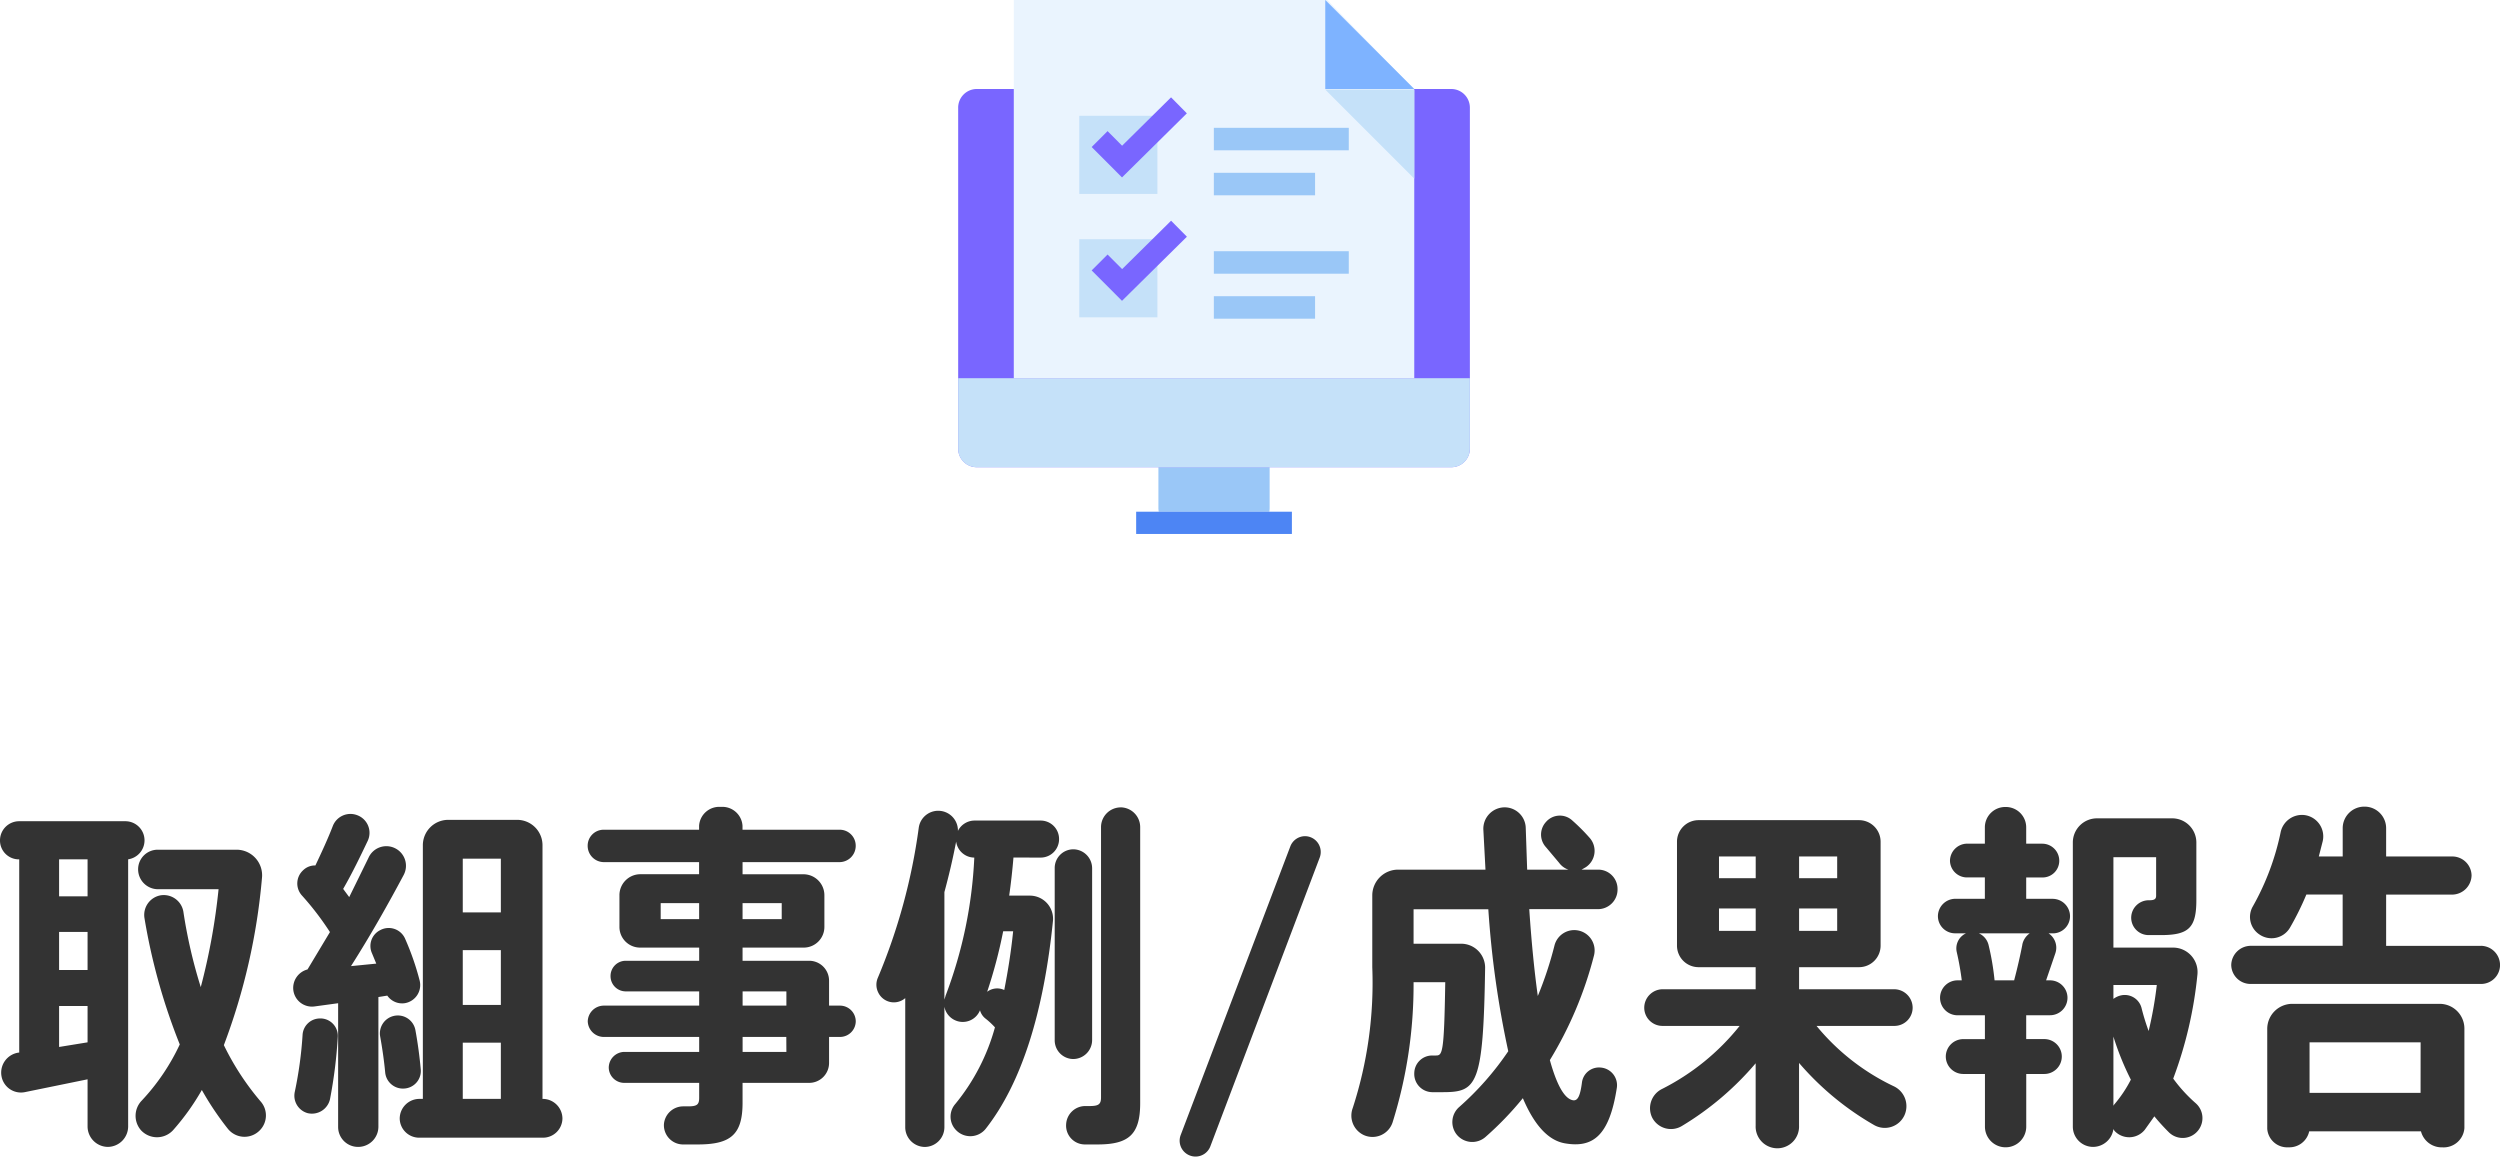
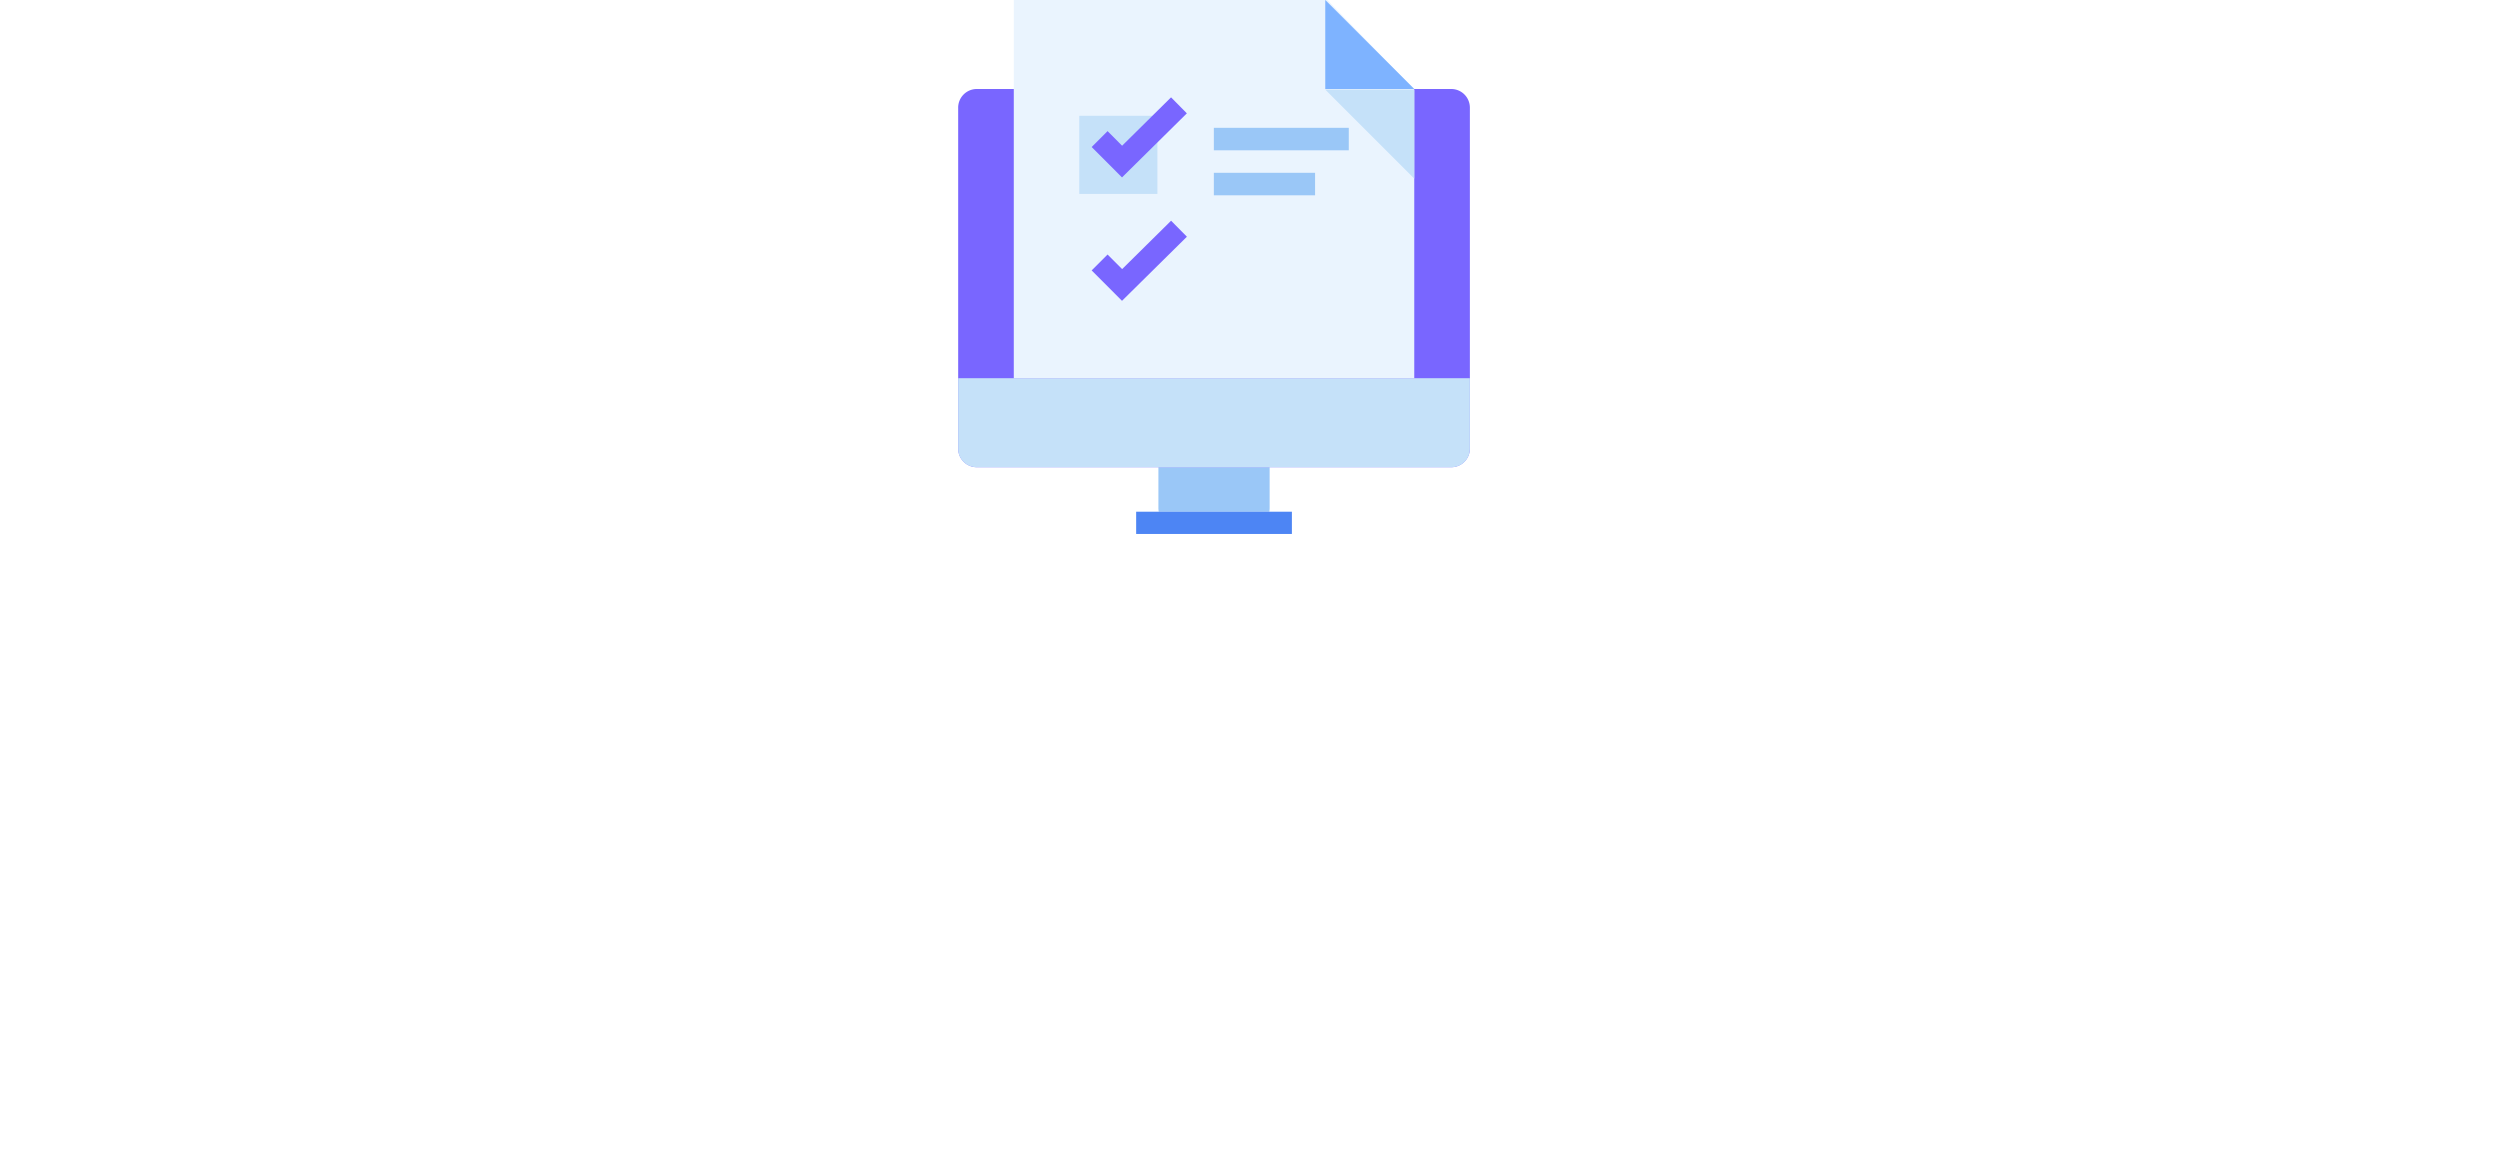
<svg xmlns="http://www.w3.org/2000/svg" width="224.736" height="103.968" viewBox="0 0 224.736 103.968">
  <g id="h2" transform="translate(-279.616 -952)">
-     <path id="パス_5306" data-name="パス 5306" d="M-88.96-.992a23.8,23.8,0,0,1-3.3-5.056,56.085,56.085,0,0,0,3.424-15.008,2.3,2.3,0,0,0-2.3-2.56h-7.04a1.762,1.762,0,0,0-1.792,1.76,1.789,1.789,0,0,0,1.792,1.792h5.44a57.1,57.1,0,0,1-1.6,8.8A44.934,44.934,0,0,1-95.9-18.048,1.791,1.791,0,0,0-97.92-19.52a1.79,1.79,0,0,0-1.472,2.08A54.383,54.383,0,0,0-96.224-6.112a19.245,19.245,0,0,1-3.424,5.056A1.968,1.968,0,0,0-99.712,1.6,1.96,1.96,0,0,0-96.8,1.568a21.25,21.25,0,0,0,2.56-3.584A26.455,26.455,0,0,0-91.9,1.472a1.915,1.915,0,0,0,2.848.16A1.9,1.9,0,0,0-88.96-.992ZM-99.392-24.448a1.721,1.721,0,0,0-1.728-1.728h-9.536a1.721,1.721,0,0,0-1.728,1.728,1.694,1.694,0,0,0,1.728,1.7V-5.376h-.064a1.818,1.818,0,0,0-1.536,2.08,1.776,1.776,0,0,0,2.112,1.472l5.632-1.152V1.28A1.844,1.844,0,0,0-102.688,3.1a1.844,1.844,0,0,0,1.824-1.824V-22.752A1.722,1.722,0,0,0-99.392-24.448ZM-104.512-6.3l-2.56.416v-3.68h2.56Zm0-6.5h-2.56v-3.424h2.56Zm0-6.624h-2.56v-3.328h2.56Zm28.544,9.6a1.653,1.653,0,0,0,1.312-2.016,24.253,24.253,0,0,0-1.312-3.776,1.608,1.608,0,0,0-2.24-.768,1.593,1.593,0,0,0-.736,2.08l.384.928-2.272.224c1.792-2.816,3.424-5.728,4.736-8.192a1.759,1.759,0,0,0-.832-2.432,1.756,1.756,0,0,0-2.336.9l-1.728,3.52-.544-.736c.832-1.44,1.568-2.976,2.208-4.32a1.69,1.69,0,0,0-.928-2.3,1.7,1.7,0,0,0-2.208.96c-.416,1.088-.992,2.336-1.568,3.552a1.52,1.52,0,0,0-1.12.448,1.606,1.606,0,0,0-.1,2.24,25.865,25.865,0,0,1,2.528,3.3l-2.016,3.36a1.719,1.719,0,0,0-1.28,1.824,1.688,1.688,0,0,0,1.92,1.5l2.112-.288V1.312A1.789,1.789,0,0,0-80.192,3.1a1.817,1.817,0,0,0,1.824-1.792v-11.68l.8-.128A1.619,1.619,0,0,0-75.968-9.824Zm-.128,7.68A1.584,1.584,0,0,0-74.56-3.872c-.1-1.088-.256-2.3-.48-3.52a1.607,1.607,0,0,0-1.952-1.28,1.612,1.612,0,0,0-1.216,1.856c.192,1.056.352,2.176.448,3.2A1.6,1.6,0,0,0-76.1-2.144Zm-7.456-6.3a1.566,1.566,0,0,0-1.632,1.472,35.292,35.292,0,0,1-.7,5.12A1.627,1.627,0,0,0-84.736.064,1.665,1.665,0,0,0-82.72-1.184a42.461,42.461,0,0,0,.7-5.6A1.566,1.566,0,0,0-83.552-8.448Zm19.968,7.232h-.032V-24.032A2.281,2.281,0,0,0-65.888-26.3H-72.1a2.281,2.281,0,0,0-2.272,2.272V-1.216h-.32a1.776,1.776,0,0,0-1.76,1.76,1.748,1.748,0,0,0,1.76,1.728h11.1A1.748,1.748,0,0,0-61.824.544,1.776,1.776,0,0,0-63.584-1.216Zm-3.776-21.6v4.832h-3.424v-4.832Zm0,8.224v4.928h-3.424v-4.928ZM-70.784-1.216V-6.272h3.424v5.056ZM-36.864-9.6h-.992v-2.24a1.789,1.789,0,0,0-1.792-1.792h-5.984v-1.184h5.5a1.857,1.857,0,0,0,1.856-1.856V-19.52a1.885,1.885,0,0,0-1.856-1.888h-5.5V-22.5H-36.9a1.462,1.462,0,0,0,1.44-1.472,1.434,1.434,0,0,0-1.44-1.44h-8.736v-.352a1.816,1.816,0,0,0-1.952-1.7,1.816,1.816,0,0,0-1.952,1.7v.352h-8.576a1.434,1.434,0,0,0-1.44,1.44,1.462,1.462,0,0,0,1.44,1.472h8.576v1.088h-5.312A1.885,1.885,0,0,0-56.7-19.52v2.848a1.857,1.857,0,0,0,1.856,1.856h5.312v1.184h-6.592A1.366,1.366,0,0,0-57.5-12.256a1.366,1.366,0,0,0,1.376,1.376h6.592V-9.6h-8.576a1.449,1.449,0,0,0-1.44,1.408,1.449,1.449,0,0,0,1.44,1.408h8.576V-5.44h-6.72a1.42,1.42,0,0,0-1.408,1.408,1.393,1.393,0,0,0,1.408,1.376h6.72v1.344c0,.64-.224.768-1.024.768h-.416a1.741,1.741,0,0,0-1.728,1.6A1.729,1.729,0,0,0-51.04,2.88h1.376c2.944,0,4.032-.864,4.032-3.744V-2.656h5.984a1.789,1.789,0,0,0,1.792-1.792V-6.784h.992a1.421,1.421,0,0,0,1.408-1.408A1.421,1.421,0,0,0-36.864-9.6Zm-8.768-9.216h3.52v1.44h-3.52Zm-7.36,1.44v-1.44h3.456v1.44Zm11.3,6.5V-9.6h-3.936v-1.28Zm0,5.44h-3.936V-6.784H-41.7Zm22.848-17.472a1.653,1.653,0,0,0,1.664-1.664,1.653,1.653,0,0,0-1.664-1.664H-24.8a1.679,1.679,0,0,0-1.472.928A1.768,1.768,0,0,0-27.808-27.1a1.765,1.765,0,0,0-1.984,1.5,52.989,52.989,0,0,1-3.68,13.5,1.567,1.567,0,0,0,.032,1.312,1.557,1.557,0,0,0,2.432.512V1.344a1.776,1.776,0,0,0,1.76,1.76,1.776,1.776,0,0,0,1.76-1.76V-9.5a1.679,1.679,0,0,0,.96,1.216,1.666,1.666,0,0,0,2.24-.9,1.415,1.415,0,0,0,.48.736,6.913,6.913,0,0,1,.864.8A18.612,18.612,0,0,1-26.5-.768,1.732,1.732,0,0,0-26.432,1.6a1.772,1.772,0,0,0,2.656-.128c3.264-4.16,5.216-10.528,6.048-18.688a2.085,2.085,0,0,0-2.08-2.272h-1.856c.16-1.12.288-2.272.384-3.424Zm-8.544,12.448-.1.32v-9.664c.416-1.536.768-3.04,1.056-4.544a1.657,1.657,0,0,0,1.632,1.44A39.945,39.945,0,0,1-27.392-10.464Zm6.08-5.824c-.192,1.888-.48,3.648-.8,5.28a1.487,1.487,0,0,0-1.536.16,43.825,43.825,0,0,0,1.44-5.44Zm7.1,9.792V-21.952a1.707,1.707,0,0,0-1.7-1.7,1.68,1.68,0,0,0-1.664,1.7V-6.5A1.68,1.68,0,0,0-15.9-4.8,1.707,1.707,0,0,0-14.208-6.5Zm2.56-20.928a1.776,1.776,0,0,0-1.76,1.76v24.32c0,.64-.256.768-1.056.768h-.352a1.723,1.723,0,0,0-1.728,1.632A1.691,1.691,0,0,0-14.88,2.88h1.152c2.784,0,3.84-.864,3.84-3.712V-25.664A1.776,1.776,0,0,0-11.648-27.424ZM4.928-24.832a1.42,1.42,0,0,0-1.312.9L-6.24,2.016A1.427,1.427,0,0,0-4.9,3.968a1.42,1.42,0,0,0,1.312-.9L6.24-22.88A1.422,1.422,0,0,0,4.928-24.832ZM31.52-4.032a1.546,1.546,0,0,0-1.7,1.376c-.16,1.216-.384,1.6-.768,1.568-.8-.1-1.5-1.408-2.112-3.616a34.4,34.4,0,0,0,3.968-9.408,1.829,1.829,0,0,0-1.408-2.24,1.834,1.834,0,0,0-2.144,1.344,32.876,32.876,0,0,1-1.5,4.544c-.32-2.3-.576-4.928-.768-7.808h6.176a1.762,1.762,0,0,0,1.76-1.792,1.735,1.735,0,0,0-1.76-1.76H29.792l.384-.224A1.76,1.76,0,0,0,30.5-24.7,17.378,17.378,0,0,0,28.96-26.24a1.646,1.646,0,0,0-2.368.128,1.675,1.675,0,0,0,0,2.272l1.184,1.408a1.711,1.711,0,0,0,.832.608H24.9l-.128-3.744a1.9,1.9,0,0,0-1.952-1.856A1.927,1.927,0,0,0,20.96-25.44l.192,3.616h-7.84a2.322,2.322,0,0,0-2.336,2.3v6.464A36.4,36.4,0,0,1,9.216-.384,1.93,1.93,0,0,0,10.24,2.048,1.9,1.9,0,0,0,12.8.9a41.347,41.347,0,0,0,1.888-12.608h2.848c-.1,6.5-.256,6.592-.864,6.592h-.288a1.605,1.605,0,0,0-1.632,1.568,1.635,1.635,0,0,0,1.6,1.728h.928c3.1,0,3.68-.544,3.84-11.168a2.151,2.151,0,0,0-2.144-2.176H14.688v-3.1h6.72A86.9,86.9,0,0,0,23.2-5.5,26.323,26.323,0,0,1,18.784-.48a1.8,1.8,0,0,0-.224,2.464,1.8,1.8,0,0,0,2.592.224,28.851,28.851,0,0,0,3.36-3.488c.992,2.336,2.24,3.808,3.808,4.064,2.464.416,3.968-.64,4.64-4.992A1.591,1.591,0,0,0,31.52-4.032ZM59.552-9.408a1.667,1.667,0,0,0-1.632-1.664H49.344v-1.984H54.72a1.939,1.939,0,0,0,1.952-1.952V-24.32a1.939,1.939,0,0,0-1.952-1.952H40.32a1.939,1.939,0,0,0-1.952,1.952v9.312a1.939,1.939,0,0,0,1.952,1.952h5.12v1.984H37.056a1.667,1.667,0,0,0-1.632,1.664,1.639,1.639,0,0,0,1.632,1.632H44a21.113,21.113,0,0,1-7.04,5.7A1.932,1.932,0,0,0,36.128.448a1.9,1.9,0,0,0,2.688.768A26.843,26.843,0,0,0,45.44-4.416v5.6a1.952,1.952,0,1,0,3.9,0V-4.448a25.774,25.774,0,0,0,6.72,5.568A1.942,1.942,0,0,0,58.816.256a1.977,1.977,0,0,0-.928-2.592,20.187,20.187,0,0,1-6.976-5.44H57.92A1.639,1.639,0,0,0,59.552-9.408Zm-10.208-13.6h3.424v1.952H49.344Zm0,4.672h3.424v2.016H49.344Zm-3.9,2.016h-3.3v-2.016h3.3Zm0-4.736h-3.3v-1.952h3.3ZM84.992-.832A13.46,13.46,0,0,1,82.976-3.04a36.871,36.871,0,0,0,2.176-9.344,2.2,2.2,0,0,0-2.176-2.432H77.6v-8.128h3.84v3.456c0,.288-.128.416-.608.416h-.064a1.58,1.58,0,0,0-1.568,1.5,1.565,1.565,0,0,0,1.568,1.632h1.088c2.5,0,3.2-.64,3.2-3.136v-5.216a2.172,2.172,0,0,0-2.176-2.144H76.128a2.172,2.172,0,0,0-2.176,2.144V1.28A1.823,1.823,0,0,0,75.776,3.1,1.859,1.859,0,0,0,77.6,1.5l.1.16a1.8,1.8,0,0,0,2.72-.1L81.28.352a18.96,18.96,0,0,0,1.312,1.44,1.767,1.767,0,0,0,2.688-.256A1.781,1.781,0,0,0,84.992-.832ZM77.664-.7l-.064.1V-6.816a25.058,25.058,0,0,0,1.568,3.872A11.41,11.41,0,0,1,77.664-.7Zm3.1-6.624a19.747,19.747,0,0,1-.64-2.08,1.557,1.557,0,0,0-1.824-1.12,1.771,1.771,0,0,0-.7.32v-1.248h3.9A34.258,34.258,0,0,1,80.768-7.328ZM73.7-17.632A1.571,1.571,0,0,0,72.128-19.2H69.76v-1.92h1.472a1.5,1.5,0,0,0,1.5-1.5,1.53,1.53,0,0,0-1.5-1.536H69.76v-1.472A1.83,1.83,0,0,0,67.9-27.456a1.83,1.83,0,0,0-1.856,1.824v1.472h-1.6a1.557,1.557,0,0,0-1.536,1.536,1.53,1.53,0,0,0,1.536,1.5h1.6v1.92H63.392a1.571,1.571,0,0,0-1.568,1.568A1.543,1.543,0,0,0,63.392-16.1h.96a1.489,1.489,0,0,0-.832,1.7,24.715,24.715,0,0,1,.448,2.528h-.384A1.571,1.571,0,0,0,62.016-10.3a1.571,1.571,0,0,0,1.568,1.568h2.464v2.144H64.1a1.571,1.571,0,0,0-1.568,1.568A1.571,1.571,0,0,0,64.1-3.456h1.952V1.28a1.856,1.856,0,1,0,3.712,0V-3.456h1.632A1.571,1.571,0,0,0,72.96-5.024a1.571,1.571,0,0,0-1.568-1.568H69.76V-8.736H71.9A1.571,1.571,0,0,0,73.472-10.3,1.571,1.571,0,0,0,71.9-11.872h-.352l.832-2.432a1.548,1.548,0,0,0-.608-1.792h.352A1.543,1.543,0,0,0,73.7-17.632Zm-4.288,2.56c-.192.992-.448,2.112-.736,3.2h-1.76a23.094,23.094,0,0,0-.544-3.2A1.55,1.55,0,0,0,65.5-16.1H70.08A1.625,1.625,0,0,0,69.408-15.072Zm41.248.1h-8.544v-4.608h5.952a1.763,1.763,0,0,0,1.728-1.728,1.735,1.735,0,0,0-1.728-1.7h-5.952v-2.528a1.939,1.939,0,0,0-1.952-1.952,1.939,1.939,0,0,0-1.952,1.952v2.528H96.064l.352-1.376a1.936,1.936,0,0,0-1.568-2.336,1.959,1.959,0,0,0-2.208,1.5,23.047,23.047,0,0,1-2.5,6.688A1.888,1.888,0,0,0,90.72-16a1.918,1.918,0,0,0,2.752-.608,25.7,25.7,0,0,0,1.472-2.976h3.264v4.608H89.92a1.763,1.763,0,0,0-1.728,1.728,1.735,1.735,0,0,0,1.728,1.7h20.736a1.707,1.707,0,0,0,1.7-1.7A1.735,1.735,0,0,0,110.656-14.976ZM106.912-9.76H93.7a2.254,2.254,0,0,0-2.272,2.24V1.472a1.8,1.8,0,0,0,1.92,1.664A1.821,1.821,0,0,0,95.2,1.7h10.048a1.921,1.921,0,0,0,1.92,1.44,1.87,1.87,0,0,0,1.984-1.728V-7.52A2.226,2.226,0,0,0,106.912-9.76Zm-1.7,8H95.232V-6.3h9.984Z" transform="translate(392 1052)" fill="#333" />
    <g id="icon" transform="translate(366 952)">
-       <rect id="長方形_1063" data-name="長方形 1063" width="48" height="48" rx="8" transform="translate(-1)" fill="none" />
      <g id="グループ_12029" data-name="グループ 12029" transform="translate(-0.25)">
        <path id="パス_5158" data-name="パス 5158" d="M18,42v3.657a1.935,1.935,0,0,0,.031.343h9.938A1.845,1.845,0,0,0,28,45.657V42Z" fill="#9ac7f7" />
        <path id="パス_5159" data-name="パス 5159" d="M46,40.3A1.679,1.679,0,0,1,44.346,42H1.654A1.678,1.678,0,0,1,0,40.3V9.7A1.678,1.678,0,0,1,1.654,8H44.346A1.679,1.679,0,0,1,46,9.7Z" transform="translate(0 0)" fill="#7966ff" />
        <path id="パス_5160" data-name="パス 5160" d="M0,34v6.348A1.653,1.653,0,0,0,1.654,42H44.346A1.654,1.654,0,0,0,46,40.348V34Z" transform="translate(0 0)" fill="#c5e1f9" />
        <rect id="長方形_24447" data-name="長方形 24447" width="14" height="2" transform="translate(16 46)" fill="#4d85f4" />
        <path id="パス_5161" data-name="パス 5161" d="M33.18,0,41,8.057V34H5V0Z" fill="#eaf4fe" />
        <path id="パス_5162" data-name="パス 5162" d="M33,8.057l8,8v-8Z" transform="translate(0)" fill="#c5e1f9" />
        <path id="パス_5163" data-name="パス 5163" d="M33,0V8h8Z" transform="translate(0)" fill="#7eb3ff" />
        <rect id="長方形_24448" data-name="長方形 24448" width="7.023" height="7.023" transform="translate(10.887 10.41)" fill="#c5e1f9" />
        <path id="パス_5164" data-name="パス 5164" d="M14.728,15.949,12,13.216l1.43-1.43L14.737,13.1l4.4-4.349,1.421,1.438Z" transform="translate(0 0)" fill="#7966ff" />
        <path id="線_25" data-name="線 25" d="M12.13,1.011H0V-1.011H12.13Z" transform="translate(22.984 12.501)" fill="#9ac7f7" />
        <path id="線_26" data-name="線 26" d="M9.1,1.011H0V-1.011H9.1Z" transform="translate(22.984 16.545)" fill="#9ac7f7" />
-         <rect id="長方形_24449" data-name="長方形 24449" width="7.023" height="7.023" transform="translate(10.887 21.503)" fill="#c5e1f9" />
        <path id="パス_5165" data-name="パス 5165" d="M14.728,27.042,12,24.309l1.43-1.43,1.311,1.311,4.4-4.349,1.421,1.438Z" transform="translate(0 0)" fill="#7966ff" />
-         <path id="線_27" data-name="線 27" d="M12.13,1.011H0V-1.011H12.13Z" transform="translate(22.984 23.594)" fill="#9ac7f7" />
-         <path id="線_28" data-name="線 28" d="M9.1,1.011H0V-1.011H9.1Z" transform="translate(22.984 27.638)" fill="#9ac7f7" />
      </g>
    </g>
  </g>
</svg>